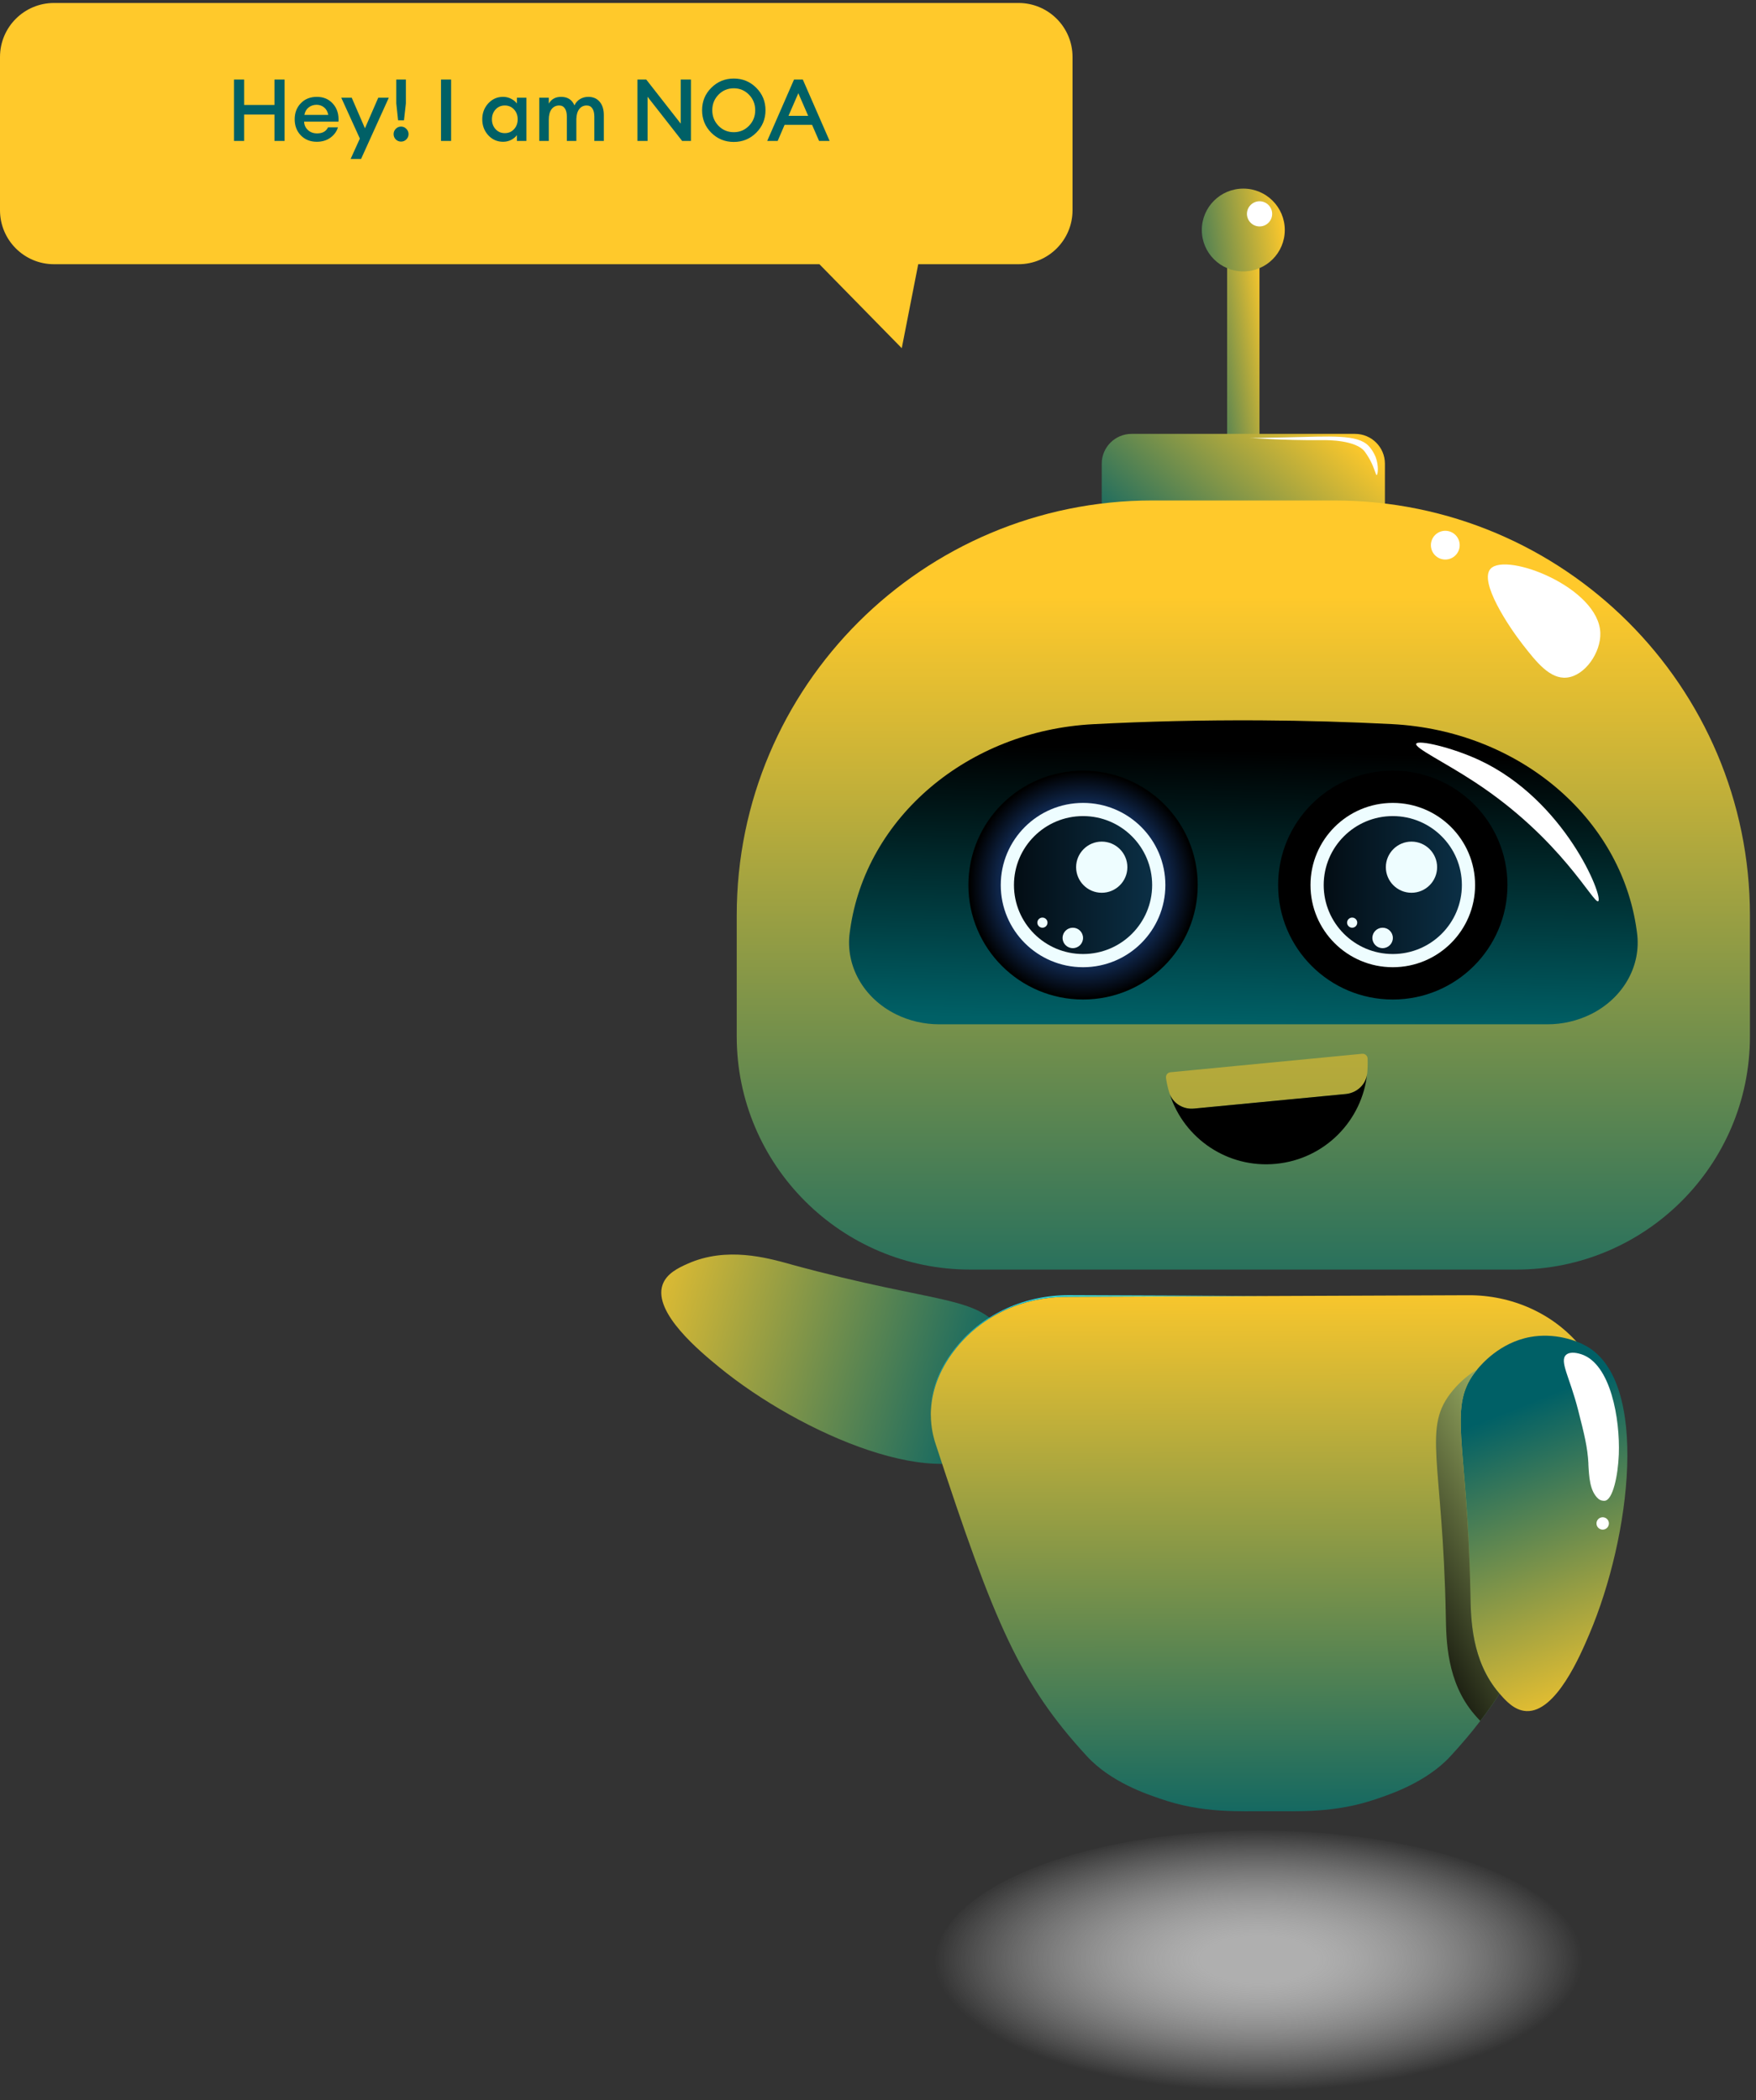
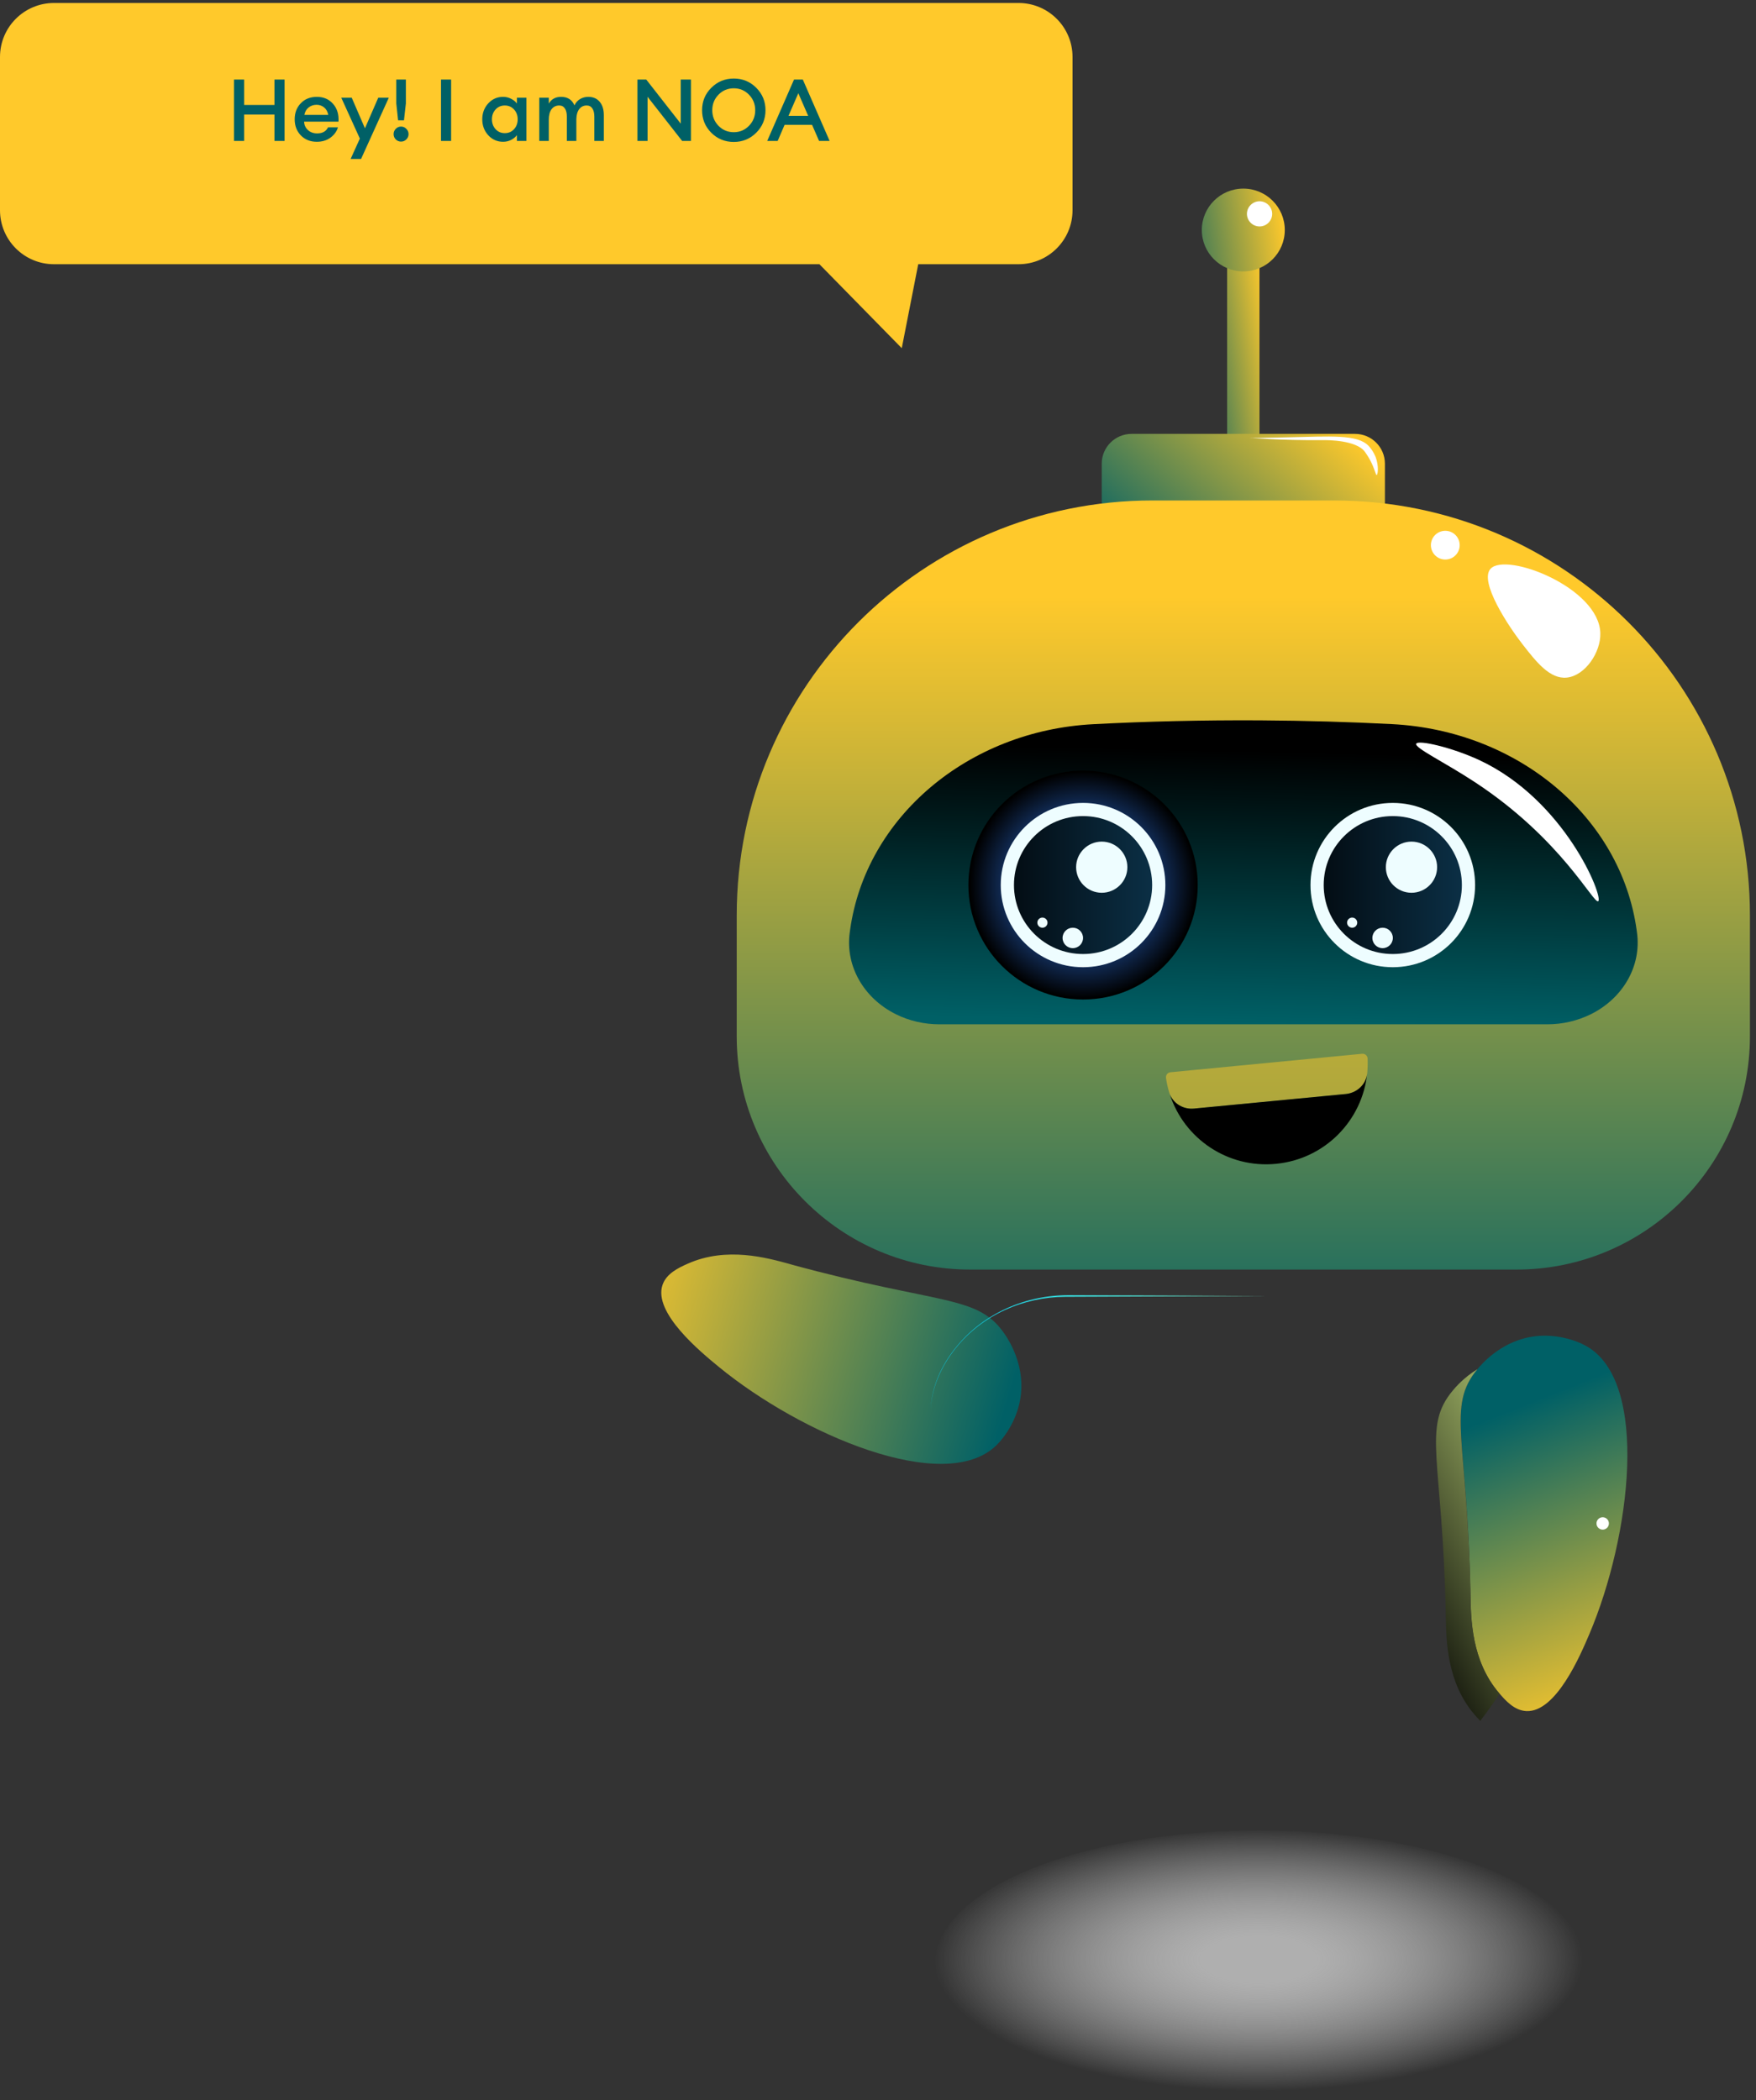
<svg xmlns="http://www.w3.org/2000/svg" width="255" height="305" viewBox="0 0 255 305" fill="none">
  <rect x="0" y="0" width="255" height="305" fill="#333333" stroke="none" />
  <path d="M114.736 183.596C136.817 189.628 142.035 187.943 145.968 193.851C146.419 194.531 148.731 197.997 148.261 202.44C147.896 205.983 145.911 208.722 144.673 209.919C137.115 217.225 116.3 208.291 104.377 198.505C101.777 196.369 94.804 190.653 96.214 186.593C96.789 184.927 98.573 184.103 99.859 183.529C105.528 181.001 111.408 182.676 114.736 183.586V183.596Z" fill="url(#paint0_linear_1583_9050)" />
  <path d="M182.897 35.453H178.197V66.238H182.897V35.453Z" fill="url(#paint1_linear_1583_9050)" />
  <path d="M196.776 63.012H164.326C161.931 63.012 159.99 64.95 159.99 67.34V78.917C159.99 81.307 161.931 83.245 164.326 83.245H196.776C199.171 83.245 201.112 81.307 201.112 78.917V67.34C201.112 64.95 199.171 63.012 196.776 63.012Z" fill="url(#paint2_linear_1583_9050)" />
  <path d="M167.329 72.683H193.764C227.078 72.683 254.118 99.676 254.118 132.932V150.522C254.118 169.213 238.915 184.381 220.2 184.381H140.902C122.178 184.381 106.984 169.203 106.984 150.522V132.932C106.984 99.676 134.025 72.683 167.338 72.683H167.329Z" fill="url(#paint3_linear_1583_9050)" />
  <path d="M230.973 147.314C229.045 148.262 226.886 148.76 224.699 148.76H136.404C134.207 148.76 132.049 148.262 130.131 147.314C125.402 144.978 122.735 140.267 123.397 135.431L123.445 135.077C125.709 118.703 140.567 106.111 158.773 105.173C166.475 104.771 174.561 104.569 183.002 104.617C189.611 104.656 196 104.847 202.148 105.163C220.431 106.101 235.395 118.645 237.668 135.077C237.687 135.192 237.697 135.316 237.716 135.431C238.387 140.267 235.711 144.978 230.982 147.314H230.973Z" fill="url(#paint4_linear_1583_9050)" />
  <path style="mix-blend-mode:screen" d="M157.277 145.159C166.474 145.159 173.929 137.717 173.929 128.536C173.929 119.355 166.474 111.913 157.277 111.913C148.08 111.913 140.625 119.355 140.625 128.536C140.625 137.717 148.08 145.159 157.277 145.159Z" fill="url(#paint5_radial_1583_9050)" />
  <path d="M157.278 140.468C163.879 140.468 169.23 135.126 169.23 128.537C169.23 121.947 163.879 116.605 157.278 116.605C150.677 116.605 145.326 121.947 145.326 128.537C145.326 135.126 150.677 140.468 157.278 140.468Z" fill="#EEFDFF" />
  <path d="M157.278 138.551C162.819 138.551 167.311 134.067 167.311 128.535C167.311 123.004 162.819 118.52 157.278 118.52C151.736 118.52 147.244 123.004 147.244 128.535C147.244 134.067 151.736 138.551 157.278 138.551Z" fill="url(#paint6_linear_1583_9050)" />
  <path d="M163.713 125.941C163.713 127.99 162.044 129.656 159.991 129.656C157.939 129.656 156.27 127.99 156.27 125.941C156.27 123.892 157.939 122.226 159.991 122.226C162.044 122.226 163.713 123.892 163.713 125.941Z" fill="#EEFDFF" />
  <path d="M155.79 137.7C156.611 137.7 157.276 137.035 157.276 136.216C157.276 135.396 156.611 134.731 155.79 134.731C154.968 134.731 154.303 135.396 154.303 136.216C154.303 137.035 154.968 137.7 155.79 137.7Z" fill="#EEFDFF" />
  <path d="M152.116 133.994C152.116 134.406 151.78 134.731 151.377 134.731C150.974 134.731 150.639 134.396 150.639 133.994C150.639 133.592 150.974 133.257 151.377 133.257C151.78 133.257 152.116 133.592 152.116 133.994Z" fill="#EEFDFF" />
-   <path style="mix-blend-mode:screen" d="M202.255 145.159C211.452 145.159 218.907 137.717 218.907 128.536C218.907 119.355 211.452 111.913 202.255 111.913C193.059 111.913 185.604 119.355 185.604 128.536C185.604 137.717 193.059 145.159 202.255 145.159Z" fill="url(#paint7_radial_1583_9050)" />
  <path d="M202.256 140.468C208.857 140.468 214.208 135.126 214.208 128.537C214.208 121.947 208.857 116.605 202.256 116.605C195.656 116.605 190.305 121.947 190.305 128.537C190.305 135.126 195.656 140.468 202.256 140.468Z" fill="#EEFDFF" />
  <path d="M202.256 138.551C207.797 138.551 212.289 134.067 212.289 128.535C212.289 123.004 207.797 118.52 202.256 118.52C196.715 118.52 192.223 123.004 192.223 128.535C192.223 134.067 196.715 138.551 202.256 138.551Z" fill="url(#paint8_linear_1583_9050)" />
  <path d="M208.692 125.941C208.692 127.99 207.023 129.656 204.97 129.656C202.917 129.656 201.248 127.99 201.248 125.941C201.248 123.892 202.917 122.226 204.97 122.226C207.023 122.226 208.692 123.892 208.692 125.941Z" fill="#EEFDFF" />
  <path d="M200.778 137.7C201.599 137.7 202.265 137.035 202.265 136.216C202.265 135.396 201.599 134.731 200.778 134.731C199.957 134.731 199.291 135.396 199.291 136.216C199.291 137.035 199.957 137.7 200.778 137.7Z" fill="#EEFDFF" />
  <path d="M197.094 133.994C197.094 134.406 196.759 134.731 196.356 134.731C195.953 134.731 195.617 134.396 195.617 133.994C195.617 133.592 195.953 133.257 196.356 133.257C196.759 133.257 197.094 133.592 197.094 133.994Z" fill="#EEFDFF" />
  <path d="M186.571 33.404C186.571 36.727 183.876 39.417 180.547 39.417C177.219 39.417 174.523 36.727 174.523 33.404C174.523 30.081 177.219 27.391 180.547 27.391C183.876 27.391 186.571 30.081 186.571 33.404Z" fill="url(#paint9_linear_1583_9050)" />
  <path d="M184.74 31.058C184.74 32.073 183.915 32.887 182.908 32.887C181.901 32.887 181.076 32.064 181.076 31.058C181.076 30.053 181.901 29.23 182.908 29.23C183.915 29.23 184.74 30.053 184.74 31.058Z" fill="white" />
  <path d="M232.394 91.959C232.471 94.764 230.178 98.116 227.55 98.403C225.085 98.671 223.118 96.162 221.094 93.567C219.099 91.011 214.725 84.452 216.461 82.594C218.754 80.143 232.212 85.332 232.394 91.949V91.959Z" fill="white" />
  <path d="M209.88 81.262C211.035 81.262 211.971 80.327 211.971 79.174C211.971 78.022 211.035 77.087 209.88 77.087C208.725 77.087 207.789 78.022 207.789 79.174C207.789 80.327 208.725 81.262 209.88 81.262Z" fill="white" />
  <path d="M232.095 130.883C231.424 131.352 226.743 121.834 214.177 113.59C209.765 110.688 205.4 108.62 205.659 108.017C205.918 107.404 210.83 108.543 214.762 110.363C227.29 116.165 232.892 130.327 232.086 130.883H232.095Z" fill="white" />
  <path d="M199.923 68.996C199.769 69.015 199.673 68.144 198.944 66.784C198.944 66.784 198.599 66.152 198.206 65.616C196.939 63.883 192.671 63.921 192.335 63.921C185.678 63.978 181.391 63.557 181.391 63.596C181.391 63.634 184.518 63.567 186.801 63.519C193.256 63.385 197.103 63.04 198.752 64.764C199.433 65.482 199.779 66.411 199.779 66.411C200.249 67.675 200.086 68.967 199.913 68.987L199.923 68.996Z" fill="white" />
  <path d="M198.533 155.903C198.37 157.493 197.046 158.719 195.444 158.872L173.392 160.998C171.799 161.151 170.255 160.203 169.795 158.671C169.583 157.991 169.43 157.292 169.324 156.564C169.296 156.363 169.344 156.162 169.468 155.999C169.593 155.836 169.775 155.741 169.977 155.721L197.804 153.04C198.005 153.021 198.197 153.088 198.35 153.213C198.504 153.347 198.59 153.529 198.6 153.73C198.628 154.458 198.609 155.185 198.542 155.894L198.533 155.903Z" fill="#FFC828" fill-opacity="0.5" />
  <path d="M198.533 155.903C197.832 162.731 192.394 168.342 185.286 169.022C178.284 169.702 171.953 165.364 169.881 158.939C170.437 160.308 171.886 161.151 173.392 160.997L195.454 158.881C197.046 158.719 198.37 157.502 198.533 155.913V155.903Z" fill="black" />
-   <path d="M233.284 205.35C233.284 205.551 233.284 205.743 233.284 205.934C233.217 207.782 232.786 209.171 232.575 209.793C226.503 228.303 222.867 238.07 217.764 245.969C216.882 247.329 215.961 248.641 214.963 249.924C213.659 251.638 212.23 253.314 210.647 255.037C207.127 258.867 201.793 260.601 200.076 261.194C193.794 263.406 188.24 263.004 184.556 263.042H183.914C180.211 263.004 174.667 263.416 168.394 261.194C166.677 260.601 161.334 258.867 157.823 255.037C148.135 244.514 144.404 235.762 135.895 209.793C135.694 209.2 135.291 207.907 135.195 206.174C135.166 205.676 135.157 205.168 135.195 204.67C135.377 201.568 136.644 198.523 138.879 195.746C142.715 190.977 148.634 188.363 154.754 188.344L184.259 188.22L213.227 188.105C219.481 188.076 225.544 190.7 229.515 195.526C231.433 197.862 232.661 200.39 233.112 202.995C233.169 203.368 233.227 203.741 233.265 204.115C233.304 204.527 233.323 204.938 233.323 205.36L233.284 205.35Z" fill="url(#paint10_linear_1583_9050)" />
  <path d="M184.212 188.211L154.707 188.335C148.587 188.364 142.659 190.978 138.832 195.737C136.597 198.514 135.331 201.559 135.148 204.662C135.302 201.482 136.606 198.351 138.947 195.517C142.908 190.691 148.98 188.067 155.234 188.096L184.212 188.211Z" fill="url(#paint11_linear_1583_9050)" />
  <path d="M213.544 231.607C213.113 208.76 210.014 204.24 214.58 198.801C215.108 198.179 217.784 194.99 222.187 194.176C225.698 193.525 228.882 194.645 230.388 195.507C239.549 200.687 236.824 223.142 230.801 237.314C229.486 240.406 225.957 248.699 221.659 248.498C219.894 248.421 218.599 246.937 217.688 245.874C213.65 241.163 213.611 235.054 213.544 231.607Z" fill="url(#paint12_linear_1583_9050)" />
  <path d="M217.755 245.971C216.872 247.33 215.951 248.642 214.954 249.925C214.637 249.6 214.359 249.274 214.1 248.977C210.062 244.266 210.024 238.157 209.956 234.71C209.525 211.863 206.427 207.343 210.992 201.914C211.328 201.512 212.556 200.056 214.541 198.85C210.033 204.269 213.103 208.827 213.534 231.607C213.592 235.054 213.649 241.164 217.678 245.884C217.707 245.913 217.736 245.942 217.745 245.971H217.755Z" fill="url(#paint13_linear_1583_9050)" />
-   <path d="M230.666 212.581C230.532 210.129 230.071 208.32 229.151 204.71C227.942 199.989 226.426 197.681 227.414 196.772C228.057 196.178 229.314 196.58 229.601 196.666C233.927 198.045 235.27 206.146 235.079 211.221C234.963 214.323 234.206 217.799 233.064 217.952C232.882 217.981 232.441 217.952 232.115 217.675C230.839 216.554 230.762 214.457 230.657 212.59L230.666 212.581Z" fill="white" />
  <path d="M233.639 221.247C233.639 221.745 233.236 222.147 232.738 222.147C232.239 222.147 231.836 221.745 231.836 221.247C231.836 220.749 232.239 220.347 232.738 220.347C233.236 220.347 233.639 220.749 233.639 221.247Z" fill="white" />
  <path d="M182.897 304.313C208.892 304.313 229.965 295.7 229.965 285.076C229.965 274.452 208.892 265.839 182.897 265.839C156.901 265.839 135.828 274.452 135.828 285.076C135.828 295.7 156.901 304.313 182.897 304.313Z" fill="url(#paint14_radial_1583_9050)" style="mix-blend-mode:soft-light" />
  <path fill-rule="evenodd" clip-rule="evenodd" d="M7.842 0.433C3.511 0.433 -6.13885e-07 3.944 -1.37115e-06 8.275L-5.26239e-06 30.53C-6.01966e-06 34.861 3.511 38.372 7.842 38.372L118.992 38.372L130.95 50.567L133.341 38.372L147.908 38.372C152.239 38.372 155.75 34.861 155.75 30.53L155.75 8.275C155.75 3.944 152.239 0.433 147.908 0.433L7.842 0.433Z" fill="#FFC92B" />
  <path d="M33.985 20.465V11.556H35.453V15.245H39.857V11.556H41.325V20.465H39.857V16.638H35.453V20.465H33.985ZM46.005 20.59C45.068 20.59 44.299 20.285 43.697 19.674C43.094 19.055 42.793 18.273 42.793 17.328C42.793 16.383 43.09 15.605 43.684 14.994C44.278 14.375 45.056 14.066 46.018 14.066C46.988 14.066 47.77 14.405 48.364 15.082C48.958 15.751 49.221 16.613 49.155 17.667H44.161C44.177 18.152 44.361 18.558 44.713 18.884C45.064 19.21 45.512 19.373 46.055 19.373C46.825 19.373 47.352 19.081 47.636 18.495H49.079C48.887 19.105 48.519 19.607 47.975 20.001C47.431 20.394 46.775 20.59 46.005 20.59ZM45.98 15.22C45.528 15.22 45.139 15.35 44.813 15.609C44.495 15.86 44.29 16.22 44.198 16.688H47.674C47.574 16.203 47.369 15.839 47.059 15.597C46.75 15.345 46.39 15.22 45.98 15.22ZM52.432 23.087H50.914L52.257 20.126L49.559 14.191H51.077L52.997 18.633L54.929 14.191H56.46L52.432 23.087ZM57.81 17.479L57.547 15.019V11.556H58.94V15.019L58.664 17.479H57.81ZM58.237 20.565C57.944 20.565 57.689 20.461 57.472 20.252C57.263 20.034 57.158 19.775 57.158 19.474C57.158 19.181 57.263 18.926 57.472 18.708C57.689 18.491 57.944 18.382 58.237 18.382C58.538 18.382 58.793 18.491 59.002 18.708C59.22 18.926 59.329 19.181 59.329 19.474C59.329 19.775 59.22 20.034 59.002 20.252C58.793 20.461 58.538 20.565 58.237 20.565ZM64.042 20.465V11.556H65.51V20.465H64.042ZM73.056 20.59C72.203 20.59 71.483 20.273 70.898 19.637C70.32 19.001 70.032 18.231 70.032 17.328C70.032 16.425 70.32 15.655 70.898 15.019C71.483 14.384 72.203 14.066 73.056 14.066C73.482 14.066 73.876 14.162 74.235 14.354C74.595 14.538 74.871 14.764 75.063 15.032V14.191H76.444V20.465H75.063V19.624C74.871 19.892 74.595 20.122 74.235 20.314C73.876 20.498 73.482 20.59 73.056 20.59ZM71.964 18.758C72.315 19.143 72.763 19.336 73.307 19.336C73.85 19.336 74.298 19.143 74.649 18.758C75.001 18.374 75.176 17.897 75.176 17.328C75.176 16.759 75.001 16.282 74.649 15.898C74.298 15.513 73.85 15.32 73.307 15.32C72.763 15.32 72.315 15.513 71.964 15.898C71.613 16.282 71.437 16.759 71.437 17.328C71.437 17.897 71.613 18.374 71.964 18.758ZM86.306 20.465V16.939C86.306 16.429 86.21 16.031 86.017 15.747C85.833 15.463 85.557 15.32 85.189 15.32C84.746 15.32 84.391 15.492 84.123 15.835C83.855 16.178 83.713 16.659 83.696 17.278V20.465H82.316V16.939C82.316 16.429 82.22 16.031 82.027 15.747C81.843 15.463 81.567 15.32 81.199 15.32C80.739 15.32 80.371 15.5 80.095 15.86C79.827 16.22 79.694 16.726 79.694 17.378V20.465H78.313V14.191H79.694V15.044C80.078 14.392 80.672 14.066 81.475 14.066C82.421 14.066 83.069 14.48 83.42 15.308C83.596 14.915 83.864 14.609 84.223 14.392C84.591 14.174 84.993 14.066 85.428 14.066C86.13 14.066 86.683 14.304 87.084 14.781C87.486 15.258 87.686 15.902 87.686 16.713V20.465H86.306ZM100.335 20.465H99.055L94.036 14.053V20.465H92.568V11.556H93.848L98.854 17.955V11.556H100.335V20.465ZM106.558 19.198C107.428 19.198 108.164 18.888 108.766 18.269C109.368 17.65 109.669 16.897 109.669 16.011C109.669 15.124 109.368 14.371 108.766 13.752C108.164 13.133 107.428 12.823 106.558 12.823C105.679 12.823 104.939 13.133 104.337 13.752C103.735 14.371 103.433 15.124 103.433 16.011C103.433 16.897 103.735 17.65 104.337 18.269C104.939 18.888 105.679 19.198 106.558 19.198ZM109.82 19.273C108.925 20.168 107.838 20.615 106.558 20.615C105.278 20.615 104.19 20.172 103.295 19.285C102.4 18.39 101.953 17.299 101.953 16.011C101.953 14.722 102.4 13.635 103.295 12.748C104.19 11.853 105.278 11.406 106.558 11.406C107.838 11.406 108.925 11.853 109.82 12.748C110.715 13.643 111.163 14.731 111.163 16.011C111.163 17.29 110.715 18.378 109.82 19.273ZM111.413 20.465L115.303 11.556H116.583L120.473 20.465H118.942L117.926 18.131H113.935L112.932 20.465H111.413ZM115.93 13.539L114.5 16.826H117.361L115.93 13.539Z" fill="#006066" />
  <defs>
    <linearGradient id="paint0_linear_1583_9050" x1="146.53" y1="203.209" x2="87.28" y2="185.505" gradientUnits="userSpaceOnUse">
      <stop stop-color="#006066" />
      <stop offset="1" stop-color="#FFC92B" />
    </linearGradient>
    <linearGradient id="paint1_linear_1583_9050" x1="170.974" y1="52.239" x2="185.064" y2="50.183" gradientUnits="userSpaceOnUse">
      <stop offset="0.04" stop-color="#006066" />
      <stop offset="1" stop-color="#FFC92B" />
    </linearGradient>
    <linearGradient id="paint2_linear_1583_9050" x1="167.376" y1="87.975" x2="192.344" y2="59.732" gradientUnits="userSpaceOnUse">
      <stop offset="0.04" stop-color="#006066" />
      <stop offset="1" stop-color="#FFC92B" />
    </linearGradient>
    <linearGradient id="paint3_linear_1583_9050" x1="229.97" y1="203.208" x2="229.968" y2="86.672" gradientUnits="userSpaceOnUse">
      <stop stop-color="#006066" />
      <stop offset="1" stop-color="#FFC92B" />
    </linearGradient>
    <linearGradient id="paint4_linear_1583_9050" x1="180.288" y1="148.626" x2="181.167" y2="109.041" gradientUnits="userSpaceOnUse">
      <stop stop-color="#006066" />
      <stop offset="1" />
    </linearGradient>
    <radialGradient id="paint5_radial_1583_9050" cx="0" cy="0" r="1" gradientUnits="userSpaceOnUse" gradientTransform="translate(157.277 128.536) scale(16.479 16.451)">
      <stop offset="0.13" stop-color="#3280FC" />
      <stop offset="1" />
    </radialGradient>
    <linearGradient id="paint6_linear_1583_9050" x1="147.244" y1="128.535" x2="167.32" y2="128.535" gradientUnits="userSpaceOnUse">
      <stop stop-color="#030D14" />
      <stop offset="1" stop-color="#0B2F45" />
    </linearGradient>
    <radialGradient id="paint7_radial_1583_9050" cx="0" cy="0" r="1" gradientUnits="userSpaceOnUse" gradientTransform="translate(202.255 27.869) scale(16.479 16.451)">
      <stop offset="0.13" stop-color="#3280FC" />
      <stop offset="1" />
    </radialGradient>
    <linearGradient id="paint8_linear_1583_9050" x1="192.223" y1="128.535" x2="212.299" y2="128.535" gradientUnits="userSpaceOnUse">
      <stop stop-color="#030D14" />
      <stop offset="1" stop-color="#0B2F45" />
    </linearGradient>
    <linearGradient id="paint9_linear_1583_9050" x1="167.876" y1="35.242" x2="186.531" y2="32.523" gradientUnits="userSpaceOnUse">
      <stop offset="0.04" stop-color="#006066" />
      <stop offset="1" stop-color="#FFC92B" />
    </linearGradient>
    <linearGradient id="paint10_linear_1583_9050" x1="183.858" y1="273.535" x2="183.631" y2="185.627" gradientUnits="userSpaceOnUse">
      <stop offset="0.04" stop-color="#006066" />
      <stop offset="1" stop-color="#FFC92B" />
    </linearGradient>
    <linearGradient id="paint11_linear_1583_9050" x1="148.808" y1="206.749" x2="194.451" y2="153.364" gradientUnits="userSpaceOnUse">
      <stop offset="0.04" stop-color="#06CFF1" />
      <stop offset="1" stop-color="#DEFA8E" />
    </linearGradient>
    <linearGradient id="paint12_linear_1583_9050" x1="223.378" y1="203.208" x2="240.861" y2="247.196" gradientUnits="userSpaceOnUse">
      <stop stop-color="#006066" />
      <stop offset="1" stop-color="#FFC92B" />
    </linearGradient>
    <linearGradient id="paint13_linear_1583_9050" x1="196.892" y1="233.676" x2="237.216" y2="212.629" gradientUnits="userSpaceOnUse">
      <stop offset="0.04" />
      <stop offset="1" stop-color="#DEFA8E" />
    </linearGradient>
    <radialGradient id="paint14_radial_1583_9050" cx="0" cy="0" r="1" gradientUnits="userSpaceOnUse" gradientTransform="translate(182.728 284.596) scale(46.977 19.037)">
      <stop offset="0.177" stop-color="#AFAFAF" />
      <stop offset="1" stop-color="white" stop-opacity="0" />
    </radialGradient>
  </defs>
</svg>